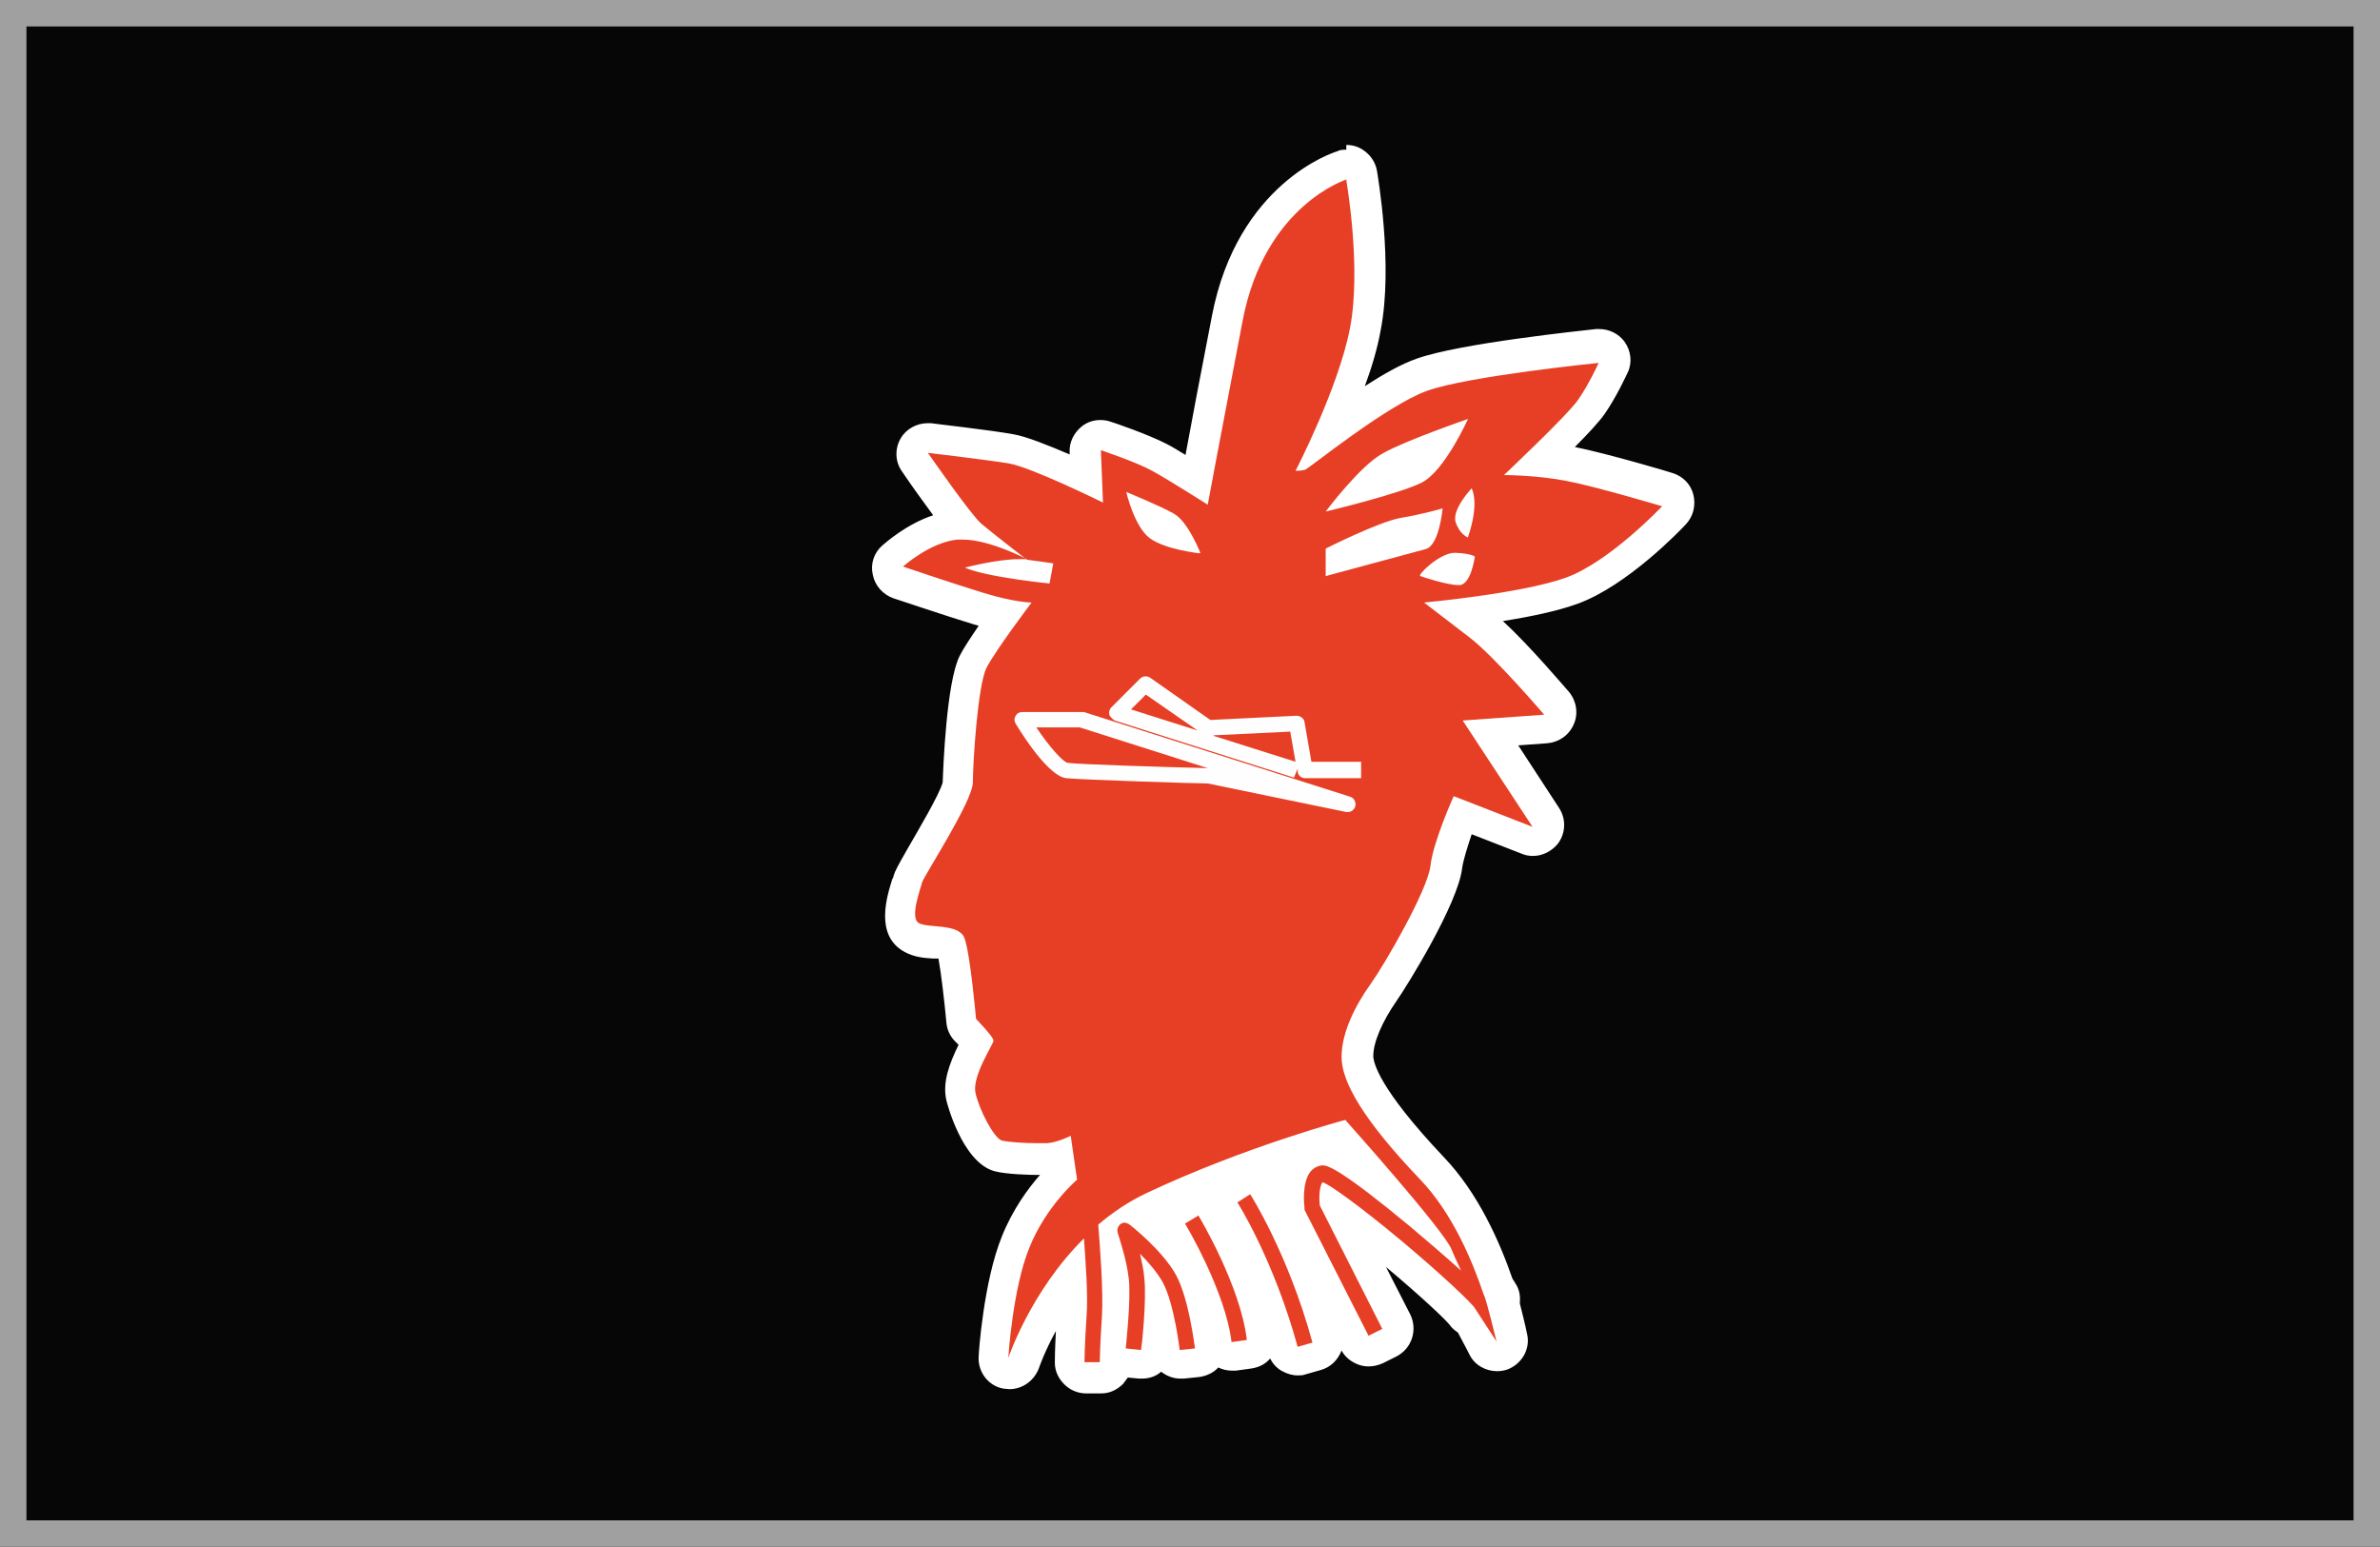
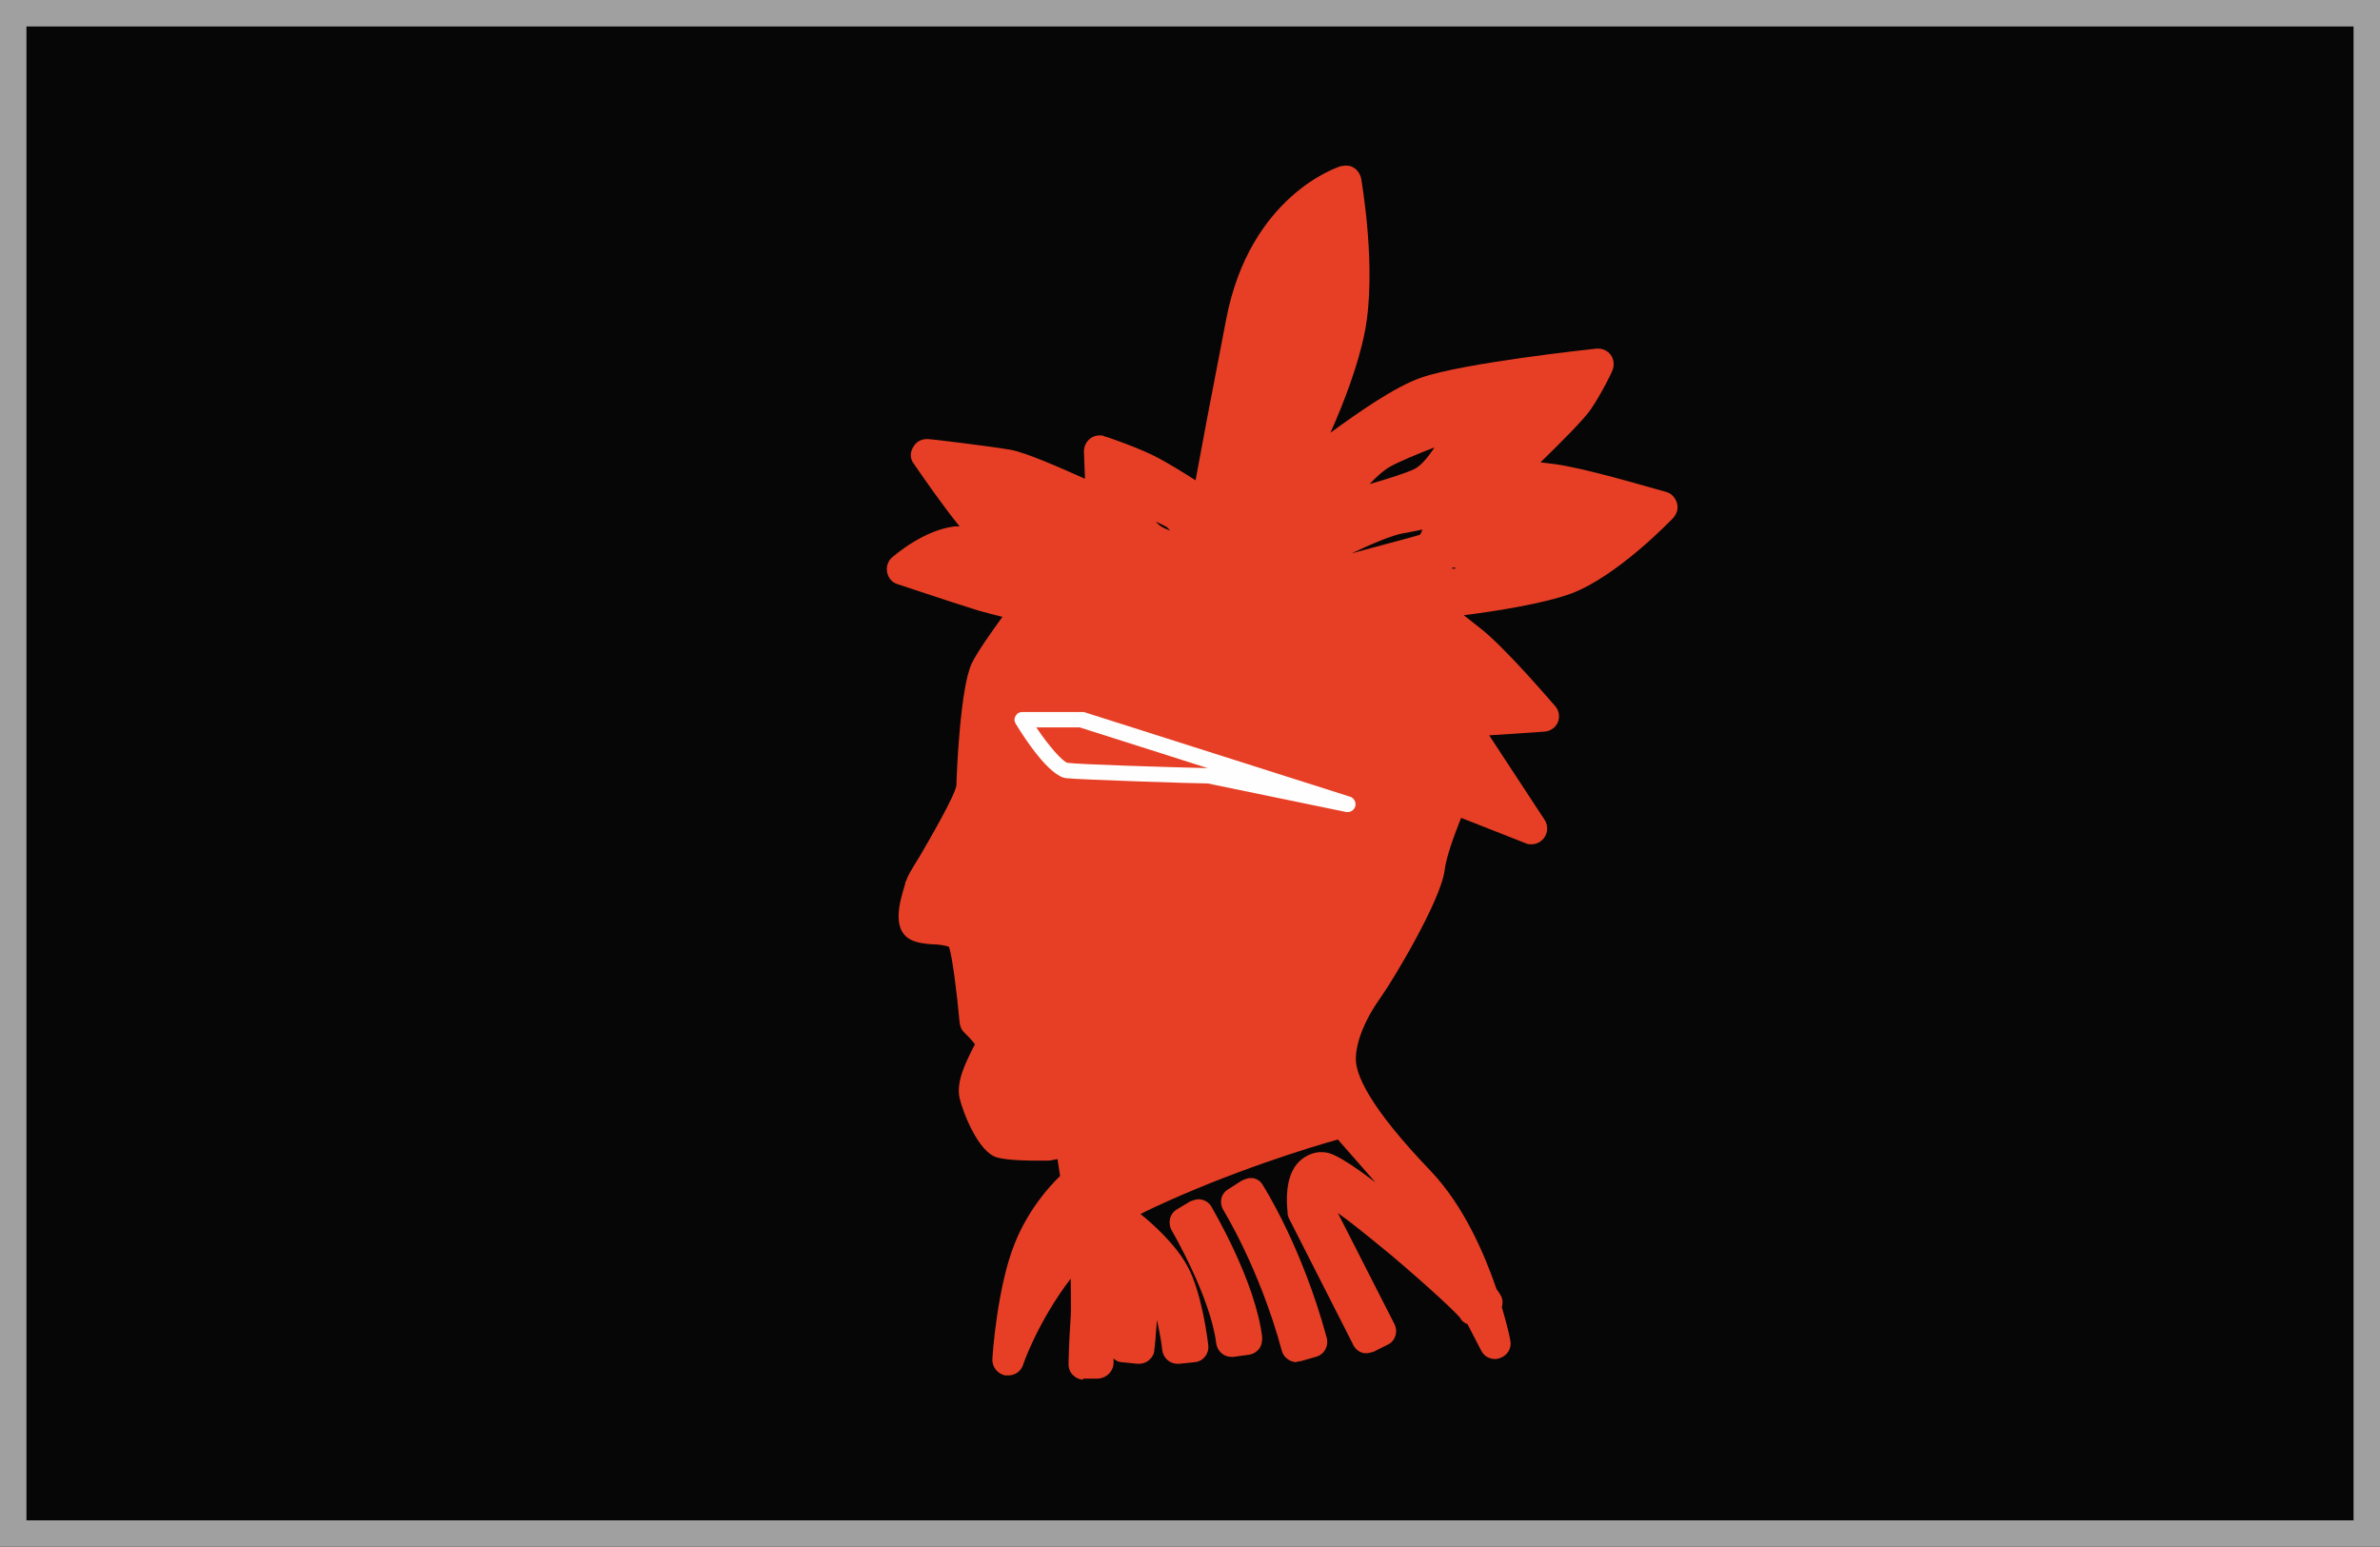
<svg xmlns="http://www.w3.org/2000/svg" id="C" viewBox="0 0 44.99 29.24">
  <defs>
    <style>
      .cls-1 {
        fill: #a0a0a0;
      }

      .cls-2 {
        fill: #060606;
      }

      .cls-3 {
        fill: #fff;
      }

      .cls-4 {
        fill: #fefefe;
      }

      .cls-5 {
        fill: #e73f25;
      }
    </style>
  </defs>
  <rect class="cls-2" width="44.99" height="29.24" />
  <g>
    <g>
      <path class="cls-5" d="M20.49,26.08c-.08,0-.15-.03-.2-.08-.06-.05-.09-.13-.09-.21,0-.03,0-.31.04-.9.01-.16,0-.41,0-.72-.62.81-.9,1.62-.9,1.63-.04.12-.15.2-.28.2-.02,0-.04,0-.06,0-.14-.03-.25-.16-.24-.31,0-.06.09-1.36.42-2.18.25-.63.65-1.08.86-1.28l-.05-.32c-.06.01-.12.03-.19.03-.06,0-.13,0-.22,0-.05,0-.53,0-.73-.06-.37-.1-.66-.9-.71-1.12-.07-.31.11-.67.29-1.02,0,0,0,0,0,0-.05-.07-.13-.15-.21-.23-.05-.05-.07-.11-.08-.18-.05-.56-.14-1.26-.2-1.43-.06-.03-.22-.05-.32-.05-.15-.01-.3-.03-.41-.09-.37-.2-.19-.75-.1-1.05,0-.03.01-.05.02-.06.02-.07.06-.15.26-.47.18-.31.67-1.15.69-1.34,0-.16.07-1.85.29-2.3.1-.21.37-.59.58-.88-.13-.03-.28-.07-.46-.12-.58-.18-1.52-.5-1.53-.5-.1-.03-.17-.12-.19-.22s.01-.21.09-.28c.06-.05.6-.52,1.19-.59.03,0,.06,0,.09,0-.29-.35-.72-.97-.87-1.19-.07-.09-.07-.22,0-.32.05-.09.15-.14.25-.14.01,0,.02,0,.03,0,.05,0,1.12.13,1.54.2.3.05.97.35,1.42.55l-.02-.51c0-.1.04-.19.12-.25.05-.04.11-.06.18-.06.03,0,.06,0,.09.02.03,0,.69.23,1.02.41.17.09.47.27.7.42.1-.55.3-1.61.58-3.05.45-2.33,2.1-2.87,2.17-2.89.03,0,.06-.01.09-.01.05,0,.11.01.15.04.07.04.12.12.14.2.01.07.3,1.72.07,2.9-.12.62-.4,1.35-.65,1.91.52-.38,1.22-.87,1.71-1.04.8-.28,3.22-.54,3.32-.55.01,0,.02,0,.03,0,.09,0,.18.04.24.12.06.09.07.2.03.29,0,.02-.2.43-.41.74-.13.19-.58.64-.95,1,.17.02.36.04.54.08.58.11,1.79.47,1.84.48.1.03.17.11.2.21.03.1,0,.2-.07.28-.04.04-1.05,1.1-1.93,1.43-.52.19-1.4.33-2.03.41.09.07.18.14.28.22.49.37,1.41,1.46,1.45,1.5.07.08.09.2.05.3-.04.1-.14.17-.25.18l-1.05.07,1.05,1.6c.07.11.06.25-.02.35-.06.07-.14.11-.23.11-.04,0-.07,0-.11-.02l-1.22-.48c-.12.3-.28.73-.31.98-.07.58-.97,2.07-1.18,2.37-.32.44-.5.88-.5,1.21,0,.29.24.89,1.41,2.11.63.66,1.02,1.57,1.25,2.24.04.05.06.09.08.12.04.07.04.15.02.22.11.37.16.62.16.63.03.14-.05.28-.19.33-.03.01-.06.02-.1.02-.11,0-.21-.06-.26-.16,0,0-.11-.21-.26-.5-.06-.02-.11-.06-.14-.12-.07-.09-.53-.53-1.31-1.19-.45-.37-.77-.63-1-.79l1.07,2.1c.07.14.02.32-.13.39l-.26.13s-.09.03-.13.03c-.03,0-.06,0-.09-.01-.07-.02-.14-.08-.17-.15l-1.21-2.38s-.03-.06-.03-.1v-.03c-.02-.18-.05-.62.17-.9.11-.13.25-.21.42-.23.02,0,.03,0,.05,0,.12,0,.27,0,1.02.57-.23-.26-.47-.54-.71-.81-.5.14-2.02.6-3.53,1.31-.07.03-.14.07-.2.1.19.15.66.56.89.99.27.5.38,1.39.39,1.49.02.16-.1.31-.26.32l-.29.03s-.02,0-.03,0c-.15,0-.27-.11-.29-.26-.01-.12-.05-.34-.1-.57-.02.28-.04.52-.05.57,0,.08-.05.15-.11.2-.05.04-.12.06-.18.06-.01,0-.02,0-.03,0l-.29-.03c-.06,0-.12-.03-.16-.07,0,.05,0,.08,0,.08,0,.16-.13.29-.29.3,0,0-.3,0-.3,0ZM27.45,10.75s.04,0,.06,0c0,0,0-.01,0-.02,0,0-.02,0-.02,0-.01,0-.03,0-.04,0ZM26.89,10.01c-.11.02-.23.05-.36.07-.2.03-.62.21-.98.38.47-.13,1.09-.29,1.29-.35.02-.02.03-.06.05-.1ZM21.85,9.86s.04.05.07.07c.05.04.12.07.2.1-.03-.03-.05-.06-.07-.07-.05-.03-.12-.06-.2-.1ZM27.11,8.46c-.31.12-.65.26-.83.36-.11.06-.25.18-.39.33.35-.1.7-.21.86-.29.11-.06.24-.21.36-.39ZM24.52,25.75c-.05,0-.1-.01-.15-.04-.07-.04-.12-.1-.14-.18-.43-1.58-1.1-2.64-1.1-2.65-.09-.14-.05-.32.09-.4l.25-.16s.1-.05.16-.05c.02,0,.04,0,.06,0,.08.02.14.06.18.13.03.05.74,1.16,1.21,2.89.04.16-.05.32-.21.36l-.28.08s-.05.01-.08.01ZM23.28,25.65c-.15,0-.27-.11-.29-.26-.11-.88-.83-2.11-.84-2.13-.08-.14-.04-.32.1-.4l.25-.15s.1-.04.15-.04c.1,0,.2.05.25.14.03.06.83,1.4.96,2.47,0,.08-.01.15-.06.22-.05.06-.12.1-.2.11l-.29.04s-.02,0-.04,0Z" />
-       <path class="cls-3" d="M25.45,3.41s.29,1.65.07,2.79c-.22,1.14-1.03,2.7-1.03,2.7,0,0,.11,0,.18-.02.07-.02,1.53-1.21,2.3-1.49.77-.28,3.25-.53,3.25-.53,0,0-.18.4-.39.7-.2.29-1.4,1.42-1.4,1.42,0,0,.61,0,1.18.11.57.11,1.81.48,1.81.48,0,0-.99,1.05-1.82,1.35-.83.3-2.68.47-2.68.47,0,0,.39.3.86.66.47.36,1.41,1.46,1.41,1.46l-1.54.11,1.32,2.01-1.49-.58s-.39.86-.44,1.32c-.06.47-.86,1.85-1.13,2.23-.28.39-.55.91-.55,1.38s.41,1.19,1.49,2.32c.61.64.98,1.53,1.2,2.18.04.05.24.88.24.88l-.41-.63c-.06-.1-.62-.63-1.37-1.26-.85-.71-1.37-1.07-1.5-1.12,0,0,0,0-.01,0-.06.07-.07.3-.05.44l1.18,2.33-.26.13-1.21-2.38v-.03c-.01-.08-.05-.48.11-.69.06-.07.13-.11.22-.12,0,0,.01,0,.02,0,.09,0,.35.08,1.64,1.15.26.22.65.55.97.84-.08-.17-.15-.32-.18-.4-.14-.36-2.01-2.45-2.01-2.45,0,0-1.88.5-3.75,1.38-.34.16-.65.37-.92.6.03.37.1,1.25.07,1.74-.04.59-.04.85-.04.86h-.29s0-.27.04-.88c.03-.38-.02-1.04-.05-1.46-1.01,1-1.43,2.26-1.43,2.26,0,0,.08-1.31.4-2.09.32-.79.9-1.28.9-1.28l-.12-.83s-.23.12-.44.14c-.05,0-.12,0-.2,0-.23,0-.54-.02-.66-.05-.15-.04-.43-.58-.5-.9-.07-.32.34-.92.34-.99s-.33-.41-.33-.41c0,0-.11-1.25-.22-1.53-.11-.28-.68-.18-.86-.28-.18-.1.03-.64.06-.77.04-.13.96-1.54.96-1.89s.09-1.84.26-2.17c.17-.33.85-1.23.85-1.23,0,0-.31,0-.9-.18-.59-.18-1.53-.5-1.53-.5,0,0,.51-.46,1.03-.51.03,0,.06,0,.1,0,.51,0,1.21.37,1.21.37-.05,0-.1,0-.15,0-.41,0-1.02.16-1.02.16.4.18,1.6.3,1.6.3l.07-.38s-.11-.02-.5-.07c0,0-.66-.51-.86-.68-.2-.17-1.01-1.34-1.01-1.34,0,0,1.1.13,1.53.2.42.07,1.78.74,1.78.74l-.04-.99s.66.22.97.39c.31.17,1.05.64,1.05.64,0,0,.24-1.29.66-3.48.42-2.19,1.97-2.67,1.97-2.67M25.06,9.67s1.39-.33,1.82-.55c.43-.22.87-1.2.87-1.2,0,0-1.19.41-1.61.65-.43.23-1.08,1.1-1.08,1.1M27.75,10.15s.22-.58.07-.92c0,0-.39.41-.3.65.08.23.23.28.23.28M22.69,10.45s-.23-.59-.5-.74c-.26-.15-.9-.41-.9-.41,0,0,.15.65.44.87.29.22.95.29.95.29M25.06,10.89s1.63-.44,1.89-.51c.26-.07.32-.77.32-.77,0,0-.37.11-.79.18-.41.07-1.42.58-1.42.58v.52M27.56,11.06s.02,0,.03,0c.22-.01.29-.54.29-.54,0,0-.08-.06-.37-.07,0,0,0,0-.01,0-.29,0-.72.43-.65.44,0,0,.49.17.72.17M23.63,22.57s.72,1.12,1.18,2.81l-.28.08c-.45-1.64-1.13-2.72-1.14-2.73l.25-.16M22.65,22.97c.03.05.8,1.34.92,2.36l-.29.04c-.11-.95-.87-2.23-.88-2.24l.25-.15M21.25,23.11s.06.01.09.03c.03.02.63.49.89.96.25.46.35,1.35.36,1.39l-.29.03s-.1-.87-.32-1.28c-.1-.18-.27-.38-.43-.54.03.14.07.3.08.45.05.42-.05,1.33-.06,1.37l-.29-.03s.1-.91.06-1.3c-.04-.39-.21-.87-.21-.88-.02-.06,0-.13.05-.17.03-.02.06-.03.09-.03M25.45,2.83c-.06,0-.12,0-.17.03-.08.02-1.89.61-2.37,3.11-.22,1.13-.39,2.03-.5,2.63-.13-.08-.26-.16-.36-.21-.35-.18-.99-.4-1.06-.42-.06-.02-.12-.03-.19-.03-.13,0-.25.04-.35.12-.15.12-.24.3-.23.49v.04c-.4-.17-.82-.34-1.06-.38-.43-.08-1.51-.2-1.56-.21-.02,0-.05,0-.07,0-.2,0-.4.11-.5.28-.12.2-.11.45.02.63.18.27.4.57.59.83-.51.17-.9.52-.96.57-.16.14-.23.35-.18.56.04.2.19.37.39.44.04.01.95.32,1.54.5.02,0,.04.01.07.02-.15.22-.29.43-.36.57-.25.5-.31,2.12-.32,2.39-.06.23-.49.95-.65,1.23-.2.35-.25.44-.28.54,0,.01,0,.03-.02.05-.1.32-.35,1.08.24,1.39.17.09.35.11.53.12.03,0,.06,0,.1,0,.05.27.11.78.15,1.21.01.13.07.26.16.35.02.02.05.05.07.07-.17.35-.31.71-.23,1.05,0,.01.29,1.17.91,1.34.23.06.68.07.81.07.02,0,.03,0,.05,0-.23.26-.52.66-.72,1.16-.35.86-.44,2.22-.44,2.27-.02.29.18.56.47.61.04,0,.08.01.11.01.25,0,.47-.16.56-.4,0,0,.1-.3.32-.7-.02.38-.02.56-.02.6,0,.16.07.3.18.41.11.11.26.17.41.17,0,0,0,0,0,0h.29c.16,0,.3-.07.41-.18.03-.04.06-.08.09-.12l.21.02s.04,0,.06,0c.13,0,.26-.04.36-.13.1.08.23.13.36.13.02,0,.04,0,.07,0l.29-.03c.14-.02.27-.08.36-.18.08.04.17.06.26.06.02,0,.05,0,.07,0l.29-.04c.14-.02.27-.08.36-.19.05.1.13.19.23.24.09.05.19.08.29.08.05,0,.1,0,.15-.02l.28-.08c.19-.05.33-.19.4-.37.07.13.19.22.33.27.06.02.12.03.18.03.09,0,.18-.02.27-.06l.26-.13c.29-.15.4-.5.26-.79l-.46-.9c.68.57,1.12.99,1.2,1.09.04.06.1.11.16.15.13.24.22.42.22.42.1.2.31.31.52.31.06,0,.13-.01.19-.03.27-.1.44-.38.38-.66,0-.01-.05-.24-.14-.59.01-.12,0-.23-.06-.34-.02-.04-.05-.08-.08-.13-.24-.69-.64-1.61-1.3-2.3-1.23-1.3-1.33-1.79-1.33-1.91,0-.26.17-.65.44-1.04.19-.27,1.16-1.83,1.24-2.51.02-.15.1-.4.18-.64l.95.37c.07.03.14.04.21.04.17,0,.34-.08.46-.22.16-.2.17-.48.03-.69l-.77-1.18.55-.04c.22-.02.41-.15.5-.36.09-.2.05-.44-.09-.61-.09-.1-.74-.87-1.25-1.34.51-.08,1.04-.19,1.42-.33.93-.34,1.93-1.38,2.04-1.5.14-.15.19-.36.14-.56-.05-.2-.2-.35-.4-.41-.05-.02-1.24-.37-1.84-.49.25-.25.47-.49.56-.62.23-.33.43-.77.44-.79.09-.19.06-.41-.06-.58-.11-.15-.29-.24-.48-.24-.02,0-.04,0-.06,0-.26.03-2.58.27-3.39.56-.29.1-.64.3-.98.52.13-.35.24-.72.3-1.06.24-1.23-.06-2.94-.07-3.01-.03-.17-.13-.31-.27-.4-.09-.06-.2-.09-.31-.09h0ZM24.11,22.24s0,0,0,0c0,0,0,0,0,0,0,0,0,0,0,0h0Z" />
    </g>
    <path class="cls-4" d="M25.48,15.35s-.02,0-.03,0l-2.62-.54c-.21,0-2.4-.07-2.68-.1-.31-.04-.77-.73-.95-1.03-.03-.05-.03-.1,0-.15.03-.05.07-.07.13-.07h1.12s.03,0,.04,0l5.03,1.6c.07.02.12.1.1.18-.02.07-.08.11-.14.11ZM19.59,13.75c.24.36.5.65.59.67.21.03,1.82.08,2.65.1l-2.42-.77h-.83Z" />
-     <path class="cls-4" d="M25.73,14.71h-1.06c-.07,0-.13-.05-.14-.12v-.06s-.07.17-.07.17l-3.39-1.08s-.09-.06-.1-.11c-.01-.05,0-.1.04-.14l.54-.54c.05-.05.13-.06.19-.02l1.14.8,1.63-.08c.07,0,.14.05.15.12l.13.75h.94v.29ZM22.94,13.91l1.55.49-.1-.57-1.45.07ZM21.38,13.41l1.26.4-.98-.68-.28.28Z" />
  </g>
  <path class="cls-1" d="M44.49.5v28.24H.5V.5h43.99M44.99,0H0v29.24h44.99V0h0Z" />
</svg>